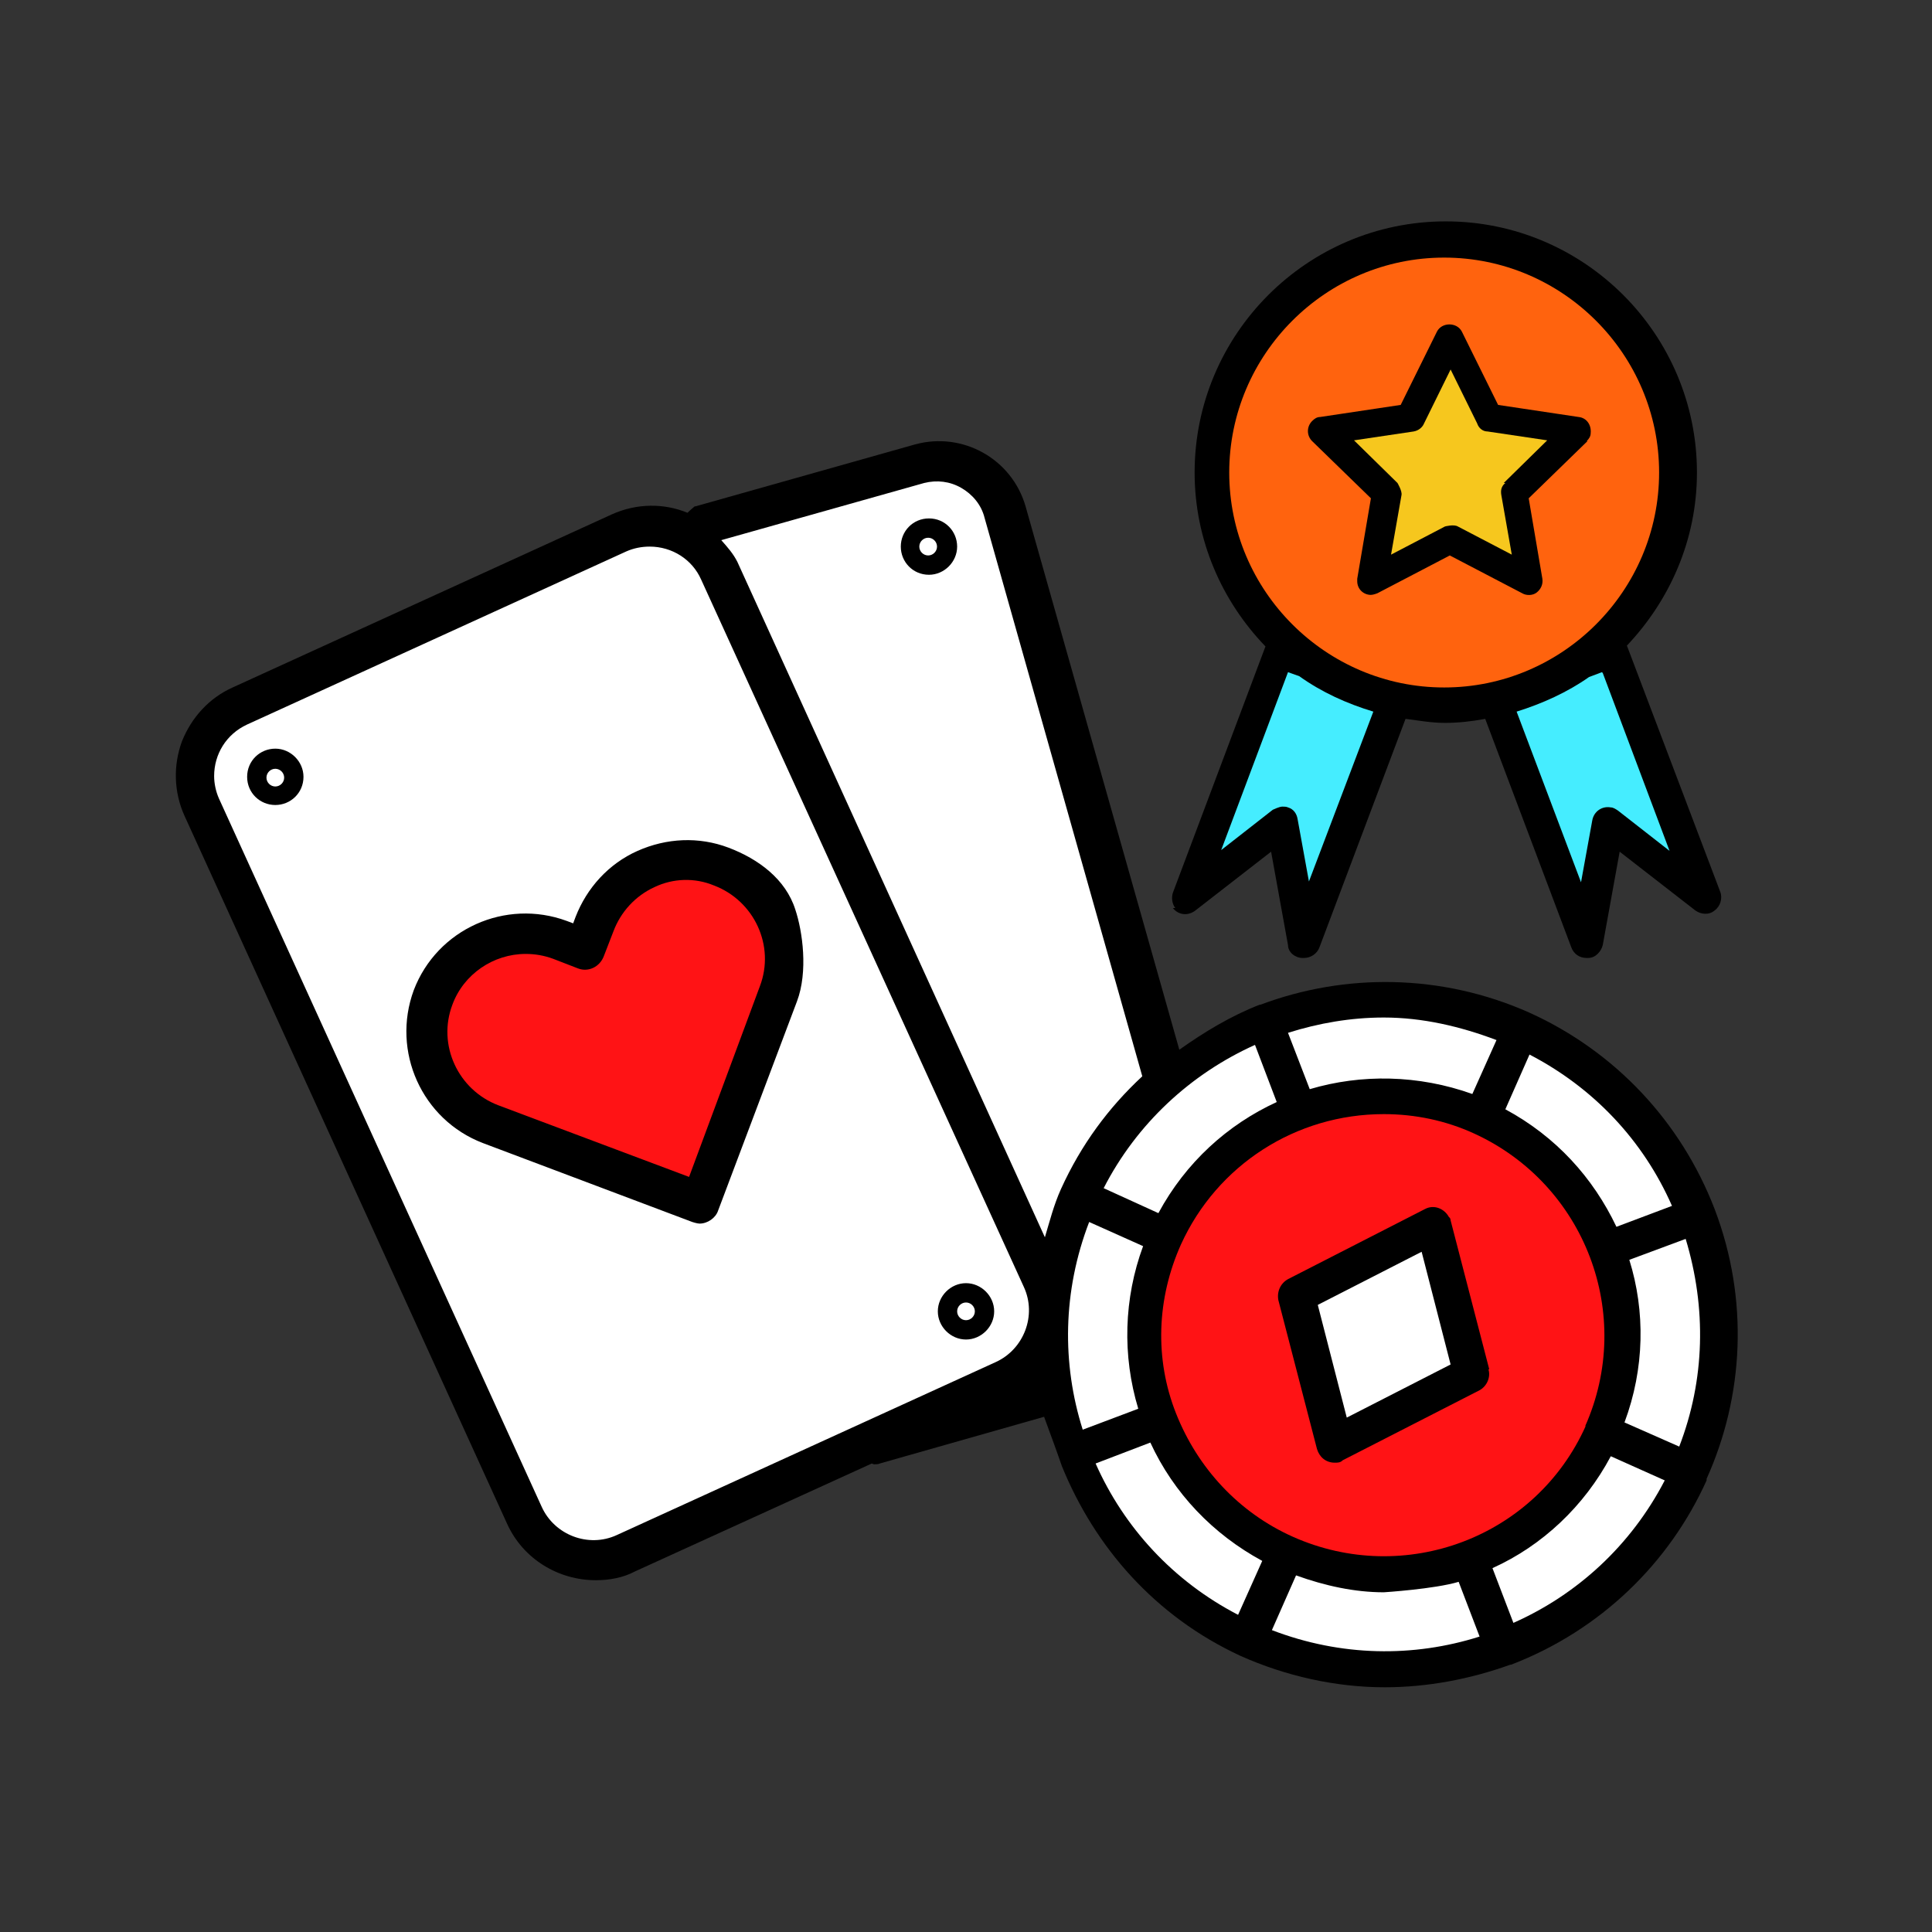
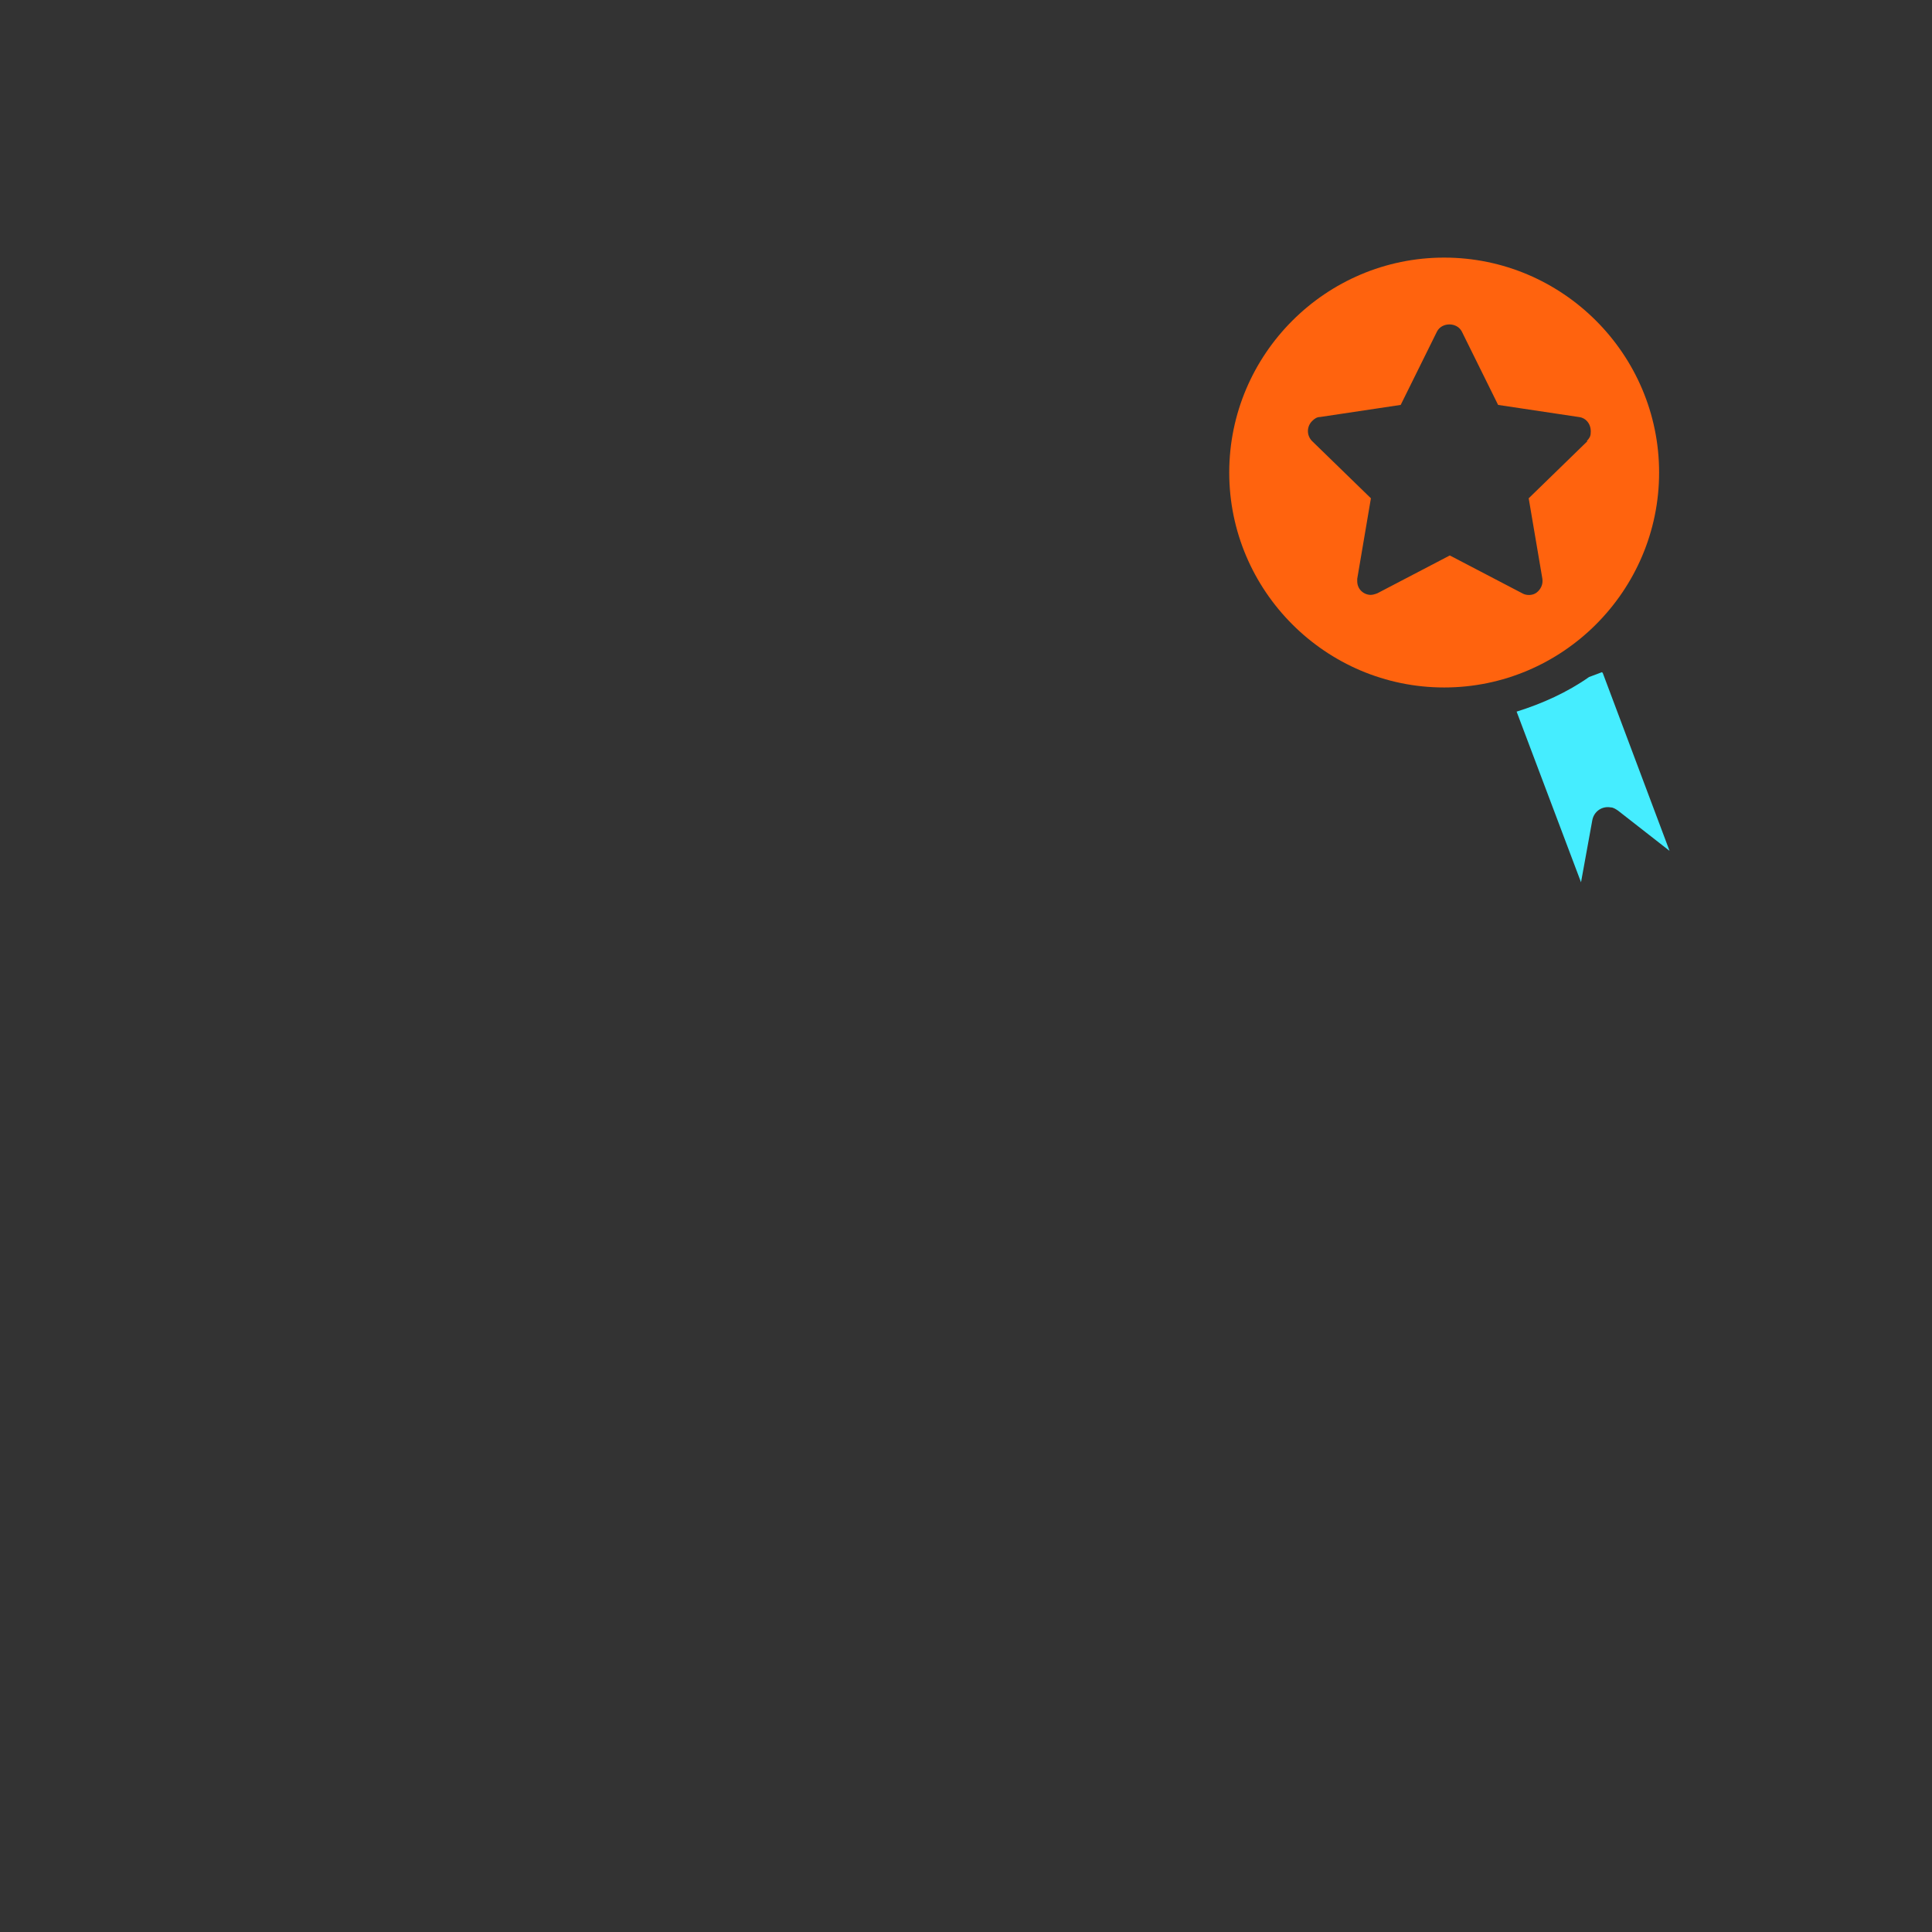
<svg xmlns="http://www.w3.org/2000/svg" viewBox="0 0 24 24">
  <rect x="0" y="0" width="24" height="24" fill="#333333" stroke="none" />
-   <path d="M21.3,15.02h0c-.42-1.09-1.24-1.96-2.3-2.44h0c-1.1-.49-2.3-.49-3.34-.1h-.01c-.36.14-.69.34-1,.56l-1.91-6.75c-.17-.59-.78-.93-1.37-.77l-2.73.77h-.01s-.06.05-.09.08c-.29-.12-.63-.12-.94.02l-4.71,2.15c-.29.13-.51.37-.63.67-.11.3-.1.63.03.92l4.01,8.8c.2.44.64.7,1.1.7.17,0,.34-.03.49-.11l2.94-1.34s.02.01.03.01c.02,0,.05,0,.07-.01l2.04-.58c.07.19.18.49.22.61.41,1.01,1.16,1.87,2.22,2.36.56.25,1.18.39,1.79.39.53,0,1.06-.1,1.56-.28h.01c1.12-.43,1.97-1.27,2.43-2.29h0v-.02c.46-1.02.53-2.22.1-3.35h0ZM14.57,11.28c.07.09.19.1.28.03l.94-.73.21,1.16c0,.09.09.16.18.16h.02c.08,0,.16-.05.19-.13l1.07-2.84c.16.02.32.05.49.05s.34-.02.5-.05l1.07,2.84c.03.08.1.13.19.13h.02c.09,0,.16-.08.18-.16l.21-1.16.94.73c.07.05.17.06.24,0,.07-.05.1-.15.07-.23l-1.16-3.06h0c.53-.56.87-1.31.87-2.15,0-1.72-1.4-3.12-3.12-3.12s-3.12,1.4-3.12,3.12c0,.84.34,1.6.88,2.16l-1.15,3.06c-.02.06-.01.14.03.19h-.03Z" />
-   <path d="M8.56,14.62l-2.37-.89c-.5-.19-.76-.75-.57-1.25.14-.38.51-.63.91-.63.12,0,.23.02.34.06l.31.12c.13.05.27-.02.32-.15l.12-.31c.09-.24.27-.44.51-.55.23-.11.5-.12.74-.02.5.19.76.75.57,1.25l-.88,2.37ZM19.7,17.71c-.62,1.39-2.25,2-3.64,1.38-.67-.3-1.18-.85-1.45-1.53s-.24-1.43.06-2.1c.45-.99,1.43-1.62,2.52-1.62.39,0,.77.08,1.12.24h0c1.38.63,2,2.25,1.38,3.64h0ZM18.5,17.01l-.48-1.85s0-.03-.02-.04c-.06-.11-.19-.16-.3-.1l-1.7.87c-.09.05-.14.15-.12.26l.48,1.85c.03.1.11.17.22.17.04,0,.07,0,.1-.03l1.7-.87c.09-.05.14-.16.11-.26h0Z" style="fill:#ff1315;" />
-   <path d="M16,8.35l-.83,2.21.64-.5s.08-.04.12-.04c.02,0,.05,0,.07.01.07.02.11.08.12.15l.14.77.8-2.11c-.33-.1-.64-.24-.92-.44l-.14-.05h0Z" style="fill:#45edff;" />
  <path d="M19.9,8.35l-.16.06c-.27.19-.58.33-.9.43l.8,2.12.14-.77c.02-.11.12-.18.23-.16.03,0,.06.02.09.04l.64.5-.83-2.21h0Z" style="fill:#45edff;" />
  <path d="M17.94,3.2c-1.47,0-2.67,1.2-2.67,2.67s1.2,2.67,2.67,2.67,2.67-1.2,2.67-2.67-1.2-2.67-2.67-2.67ZM19.72,5.48l-.73.71.17,1c.01.07-.02.13-.07.17s-.13.04-.18.01l-.9-.47-.9.47s-.05.02-.08.02c-.09,0-.17-.07-.17-.17v-.03l.17-1-.73-.71c-.07-.07-.07-.18,0-.25.03-.03.06-.05.1-.05l1-.15.45-.91c.06-.12.25-.12.31,0l.45.91,1,.15c.1.01.16.1.15.2,0,.04-.02.07-.05.1h0Z" style="fill:#ff630e;" />
-   <path d="M18.68,6l.54-.53-.74-.11c-.06,0-.11-.04-.13-.1l-.33-.67-.33.67c-.02.05-.07.09-.13.1l-.74.11.54.53s.06.1.05.15l-.13.74.67-.35s.11-.03.16,0l.67.35-.13-.74c-.01-.06,0-.11.05-.15h-.02Z" style="fill:#f6c71e;" />
-   <path d="M17.66,15.55l-1.29.66.36,1.4,1.29-.66-.36-1.4ZM15.59,12.98c-.8.36-1.47.98-1.88,1.78l.68.31c.34-.63.86-1.1,1.47-1.38l-.27-.71ZM20.01,18.09c-.33.62-.85,1.11-1.47,1.39l.26.68c.79-.35,1.46-.96,1.88-1.77l-.67-.3ZM14.29,17.92l-.68.26c.35.79.96,1.46,1.77,1.88l.3-.67c-.61-.33-1.1-.84-1.39-1.47ZM14.2,15.48l-.67-.3c-.33.86-.34,1.76-.08,2.58l.69-.26c-.2-.66-.18-1.37.06-2.02ZM17.19,12.64c-.41,0-.81.07-1.19.19l.27.7c.64-.19,1.35-.18,2.02.06l.3-.67c-.45-.17-.92-.28-1.4-.28ZM20.94,15.39l-.7.26c.2.64.19,1.35-.06,2.02l.68.3c.32-.83.34-1.72.08-2.58ZM19,13.1l-.3.68c.63.34,1.09.85,1.38,1.46l.69-.26c-.36-.82-.98-1.47-1.77-1.88ZM18.12,19.65c-.3.09-.93.13-.93.13-.36,0-.73-.08-1.09-.21l-.3.68c.86.33,1.76.34,2.58.08l-.26-.68ZM12.72,15.99l-4.01-8.79c-.11-.25-.36-.41-.64-.41-.1,0-.2.02-.29.06l-4.71,2.15c-.26.12-.41.37-.41.64,0,.09.02.19.06.28l4.01,8.8c.16.35.58.51.93.35l4.71-2.15c.35-.16.51-.58.35-.93ZM3.42,10c-.19,0-.35-.15-.35-.35s.16-.35.35-.35.35.16.35.35c0,.2-.16.35-.35.35ZM9.9,12.44l-.98,2.6c-.03.09-.13.16-.23.16-.03,0-.09-.02-.09-.02l-2.6-.98c-.76-.29-1.14-1.14-.86-1.9.29-.76,1.14-1.14,1.9-.86l.08.03.03-.08c.14-.36.41-.66.77-.82.36-.16.76-.18,1.13-.04.37.14.71.39.83.77.09.27.16.77.02,1.14ZM12,16.64c-.19,0-.35-.16-.35-.35s.16-.35.35-.35.35.16.35.35-.16.35-.35.35ZM12.23,6.43c-.04-.16-.15-.29-.29-.37s-.3-.1-.46-.06l-2.52.71c.08.09.15.17.2.27l3.82,8.39c.06-.2.11-.4.2-.6.25-.55.59-1.01,1.01-1.4l-1.96-6.94ZM11.54,7.14c-.2,0-.35-.16-.35-.35s.15-.35.35-.35.35.16.35.35-.16.35-.35.35ZM12.11,16.29c0,.06-.05.11-.11.11s-.11-.05-.11-.11.05-.11.11-.11.11.05.11.11ZM3.53,9.66c0,.06-.05.11-.11.11s-.11-.05-.11-.11.05-.11.11-.11.11.05.11.11ZM11.64,6.79c0,.06-.05.11-.11.11s-.11-.05-.11-.11.05-.11.11-.11.11.05.11.11Z" style="fill:#fff;" />
</svg>